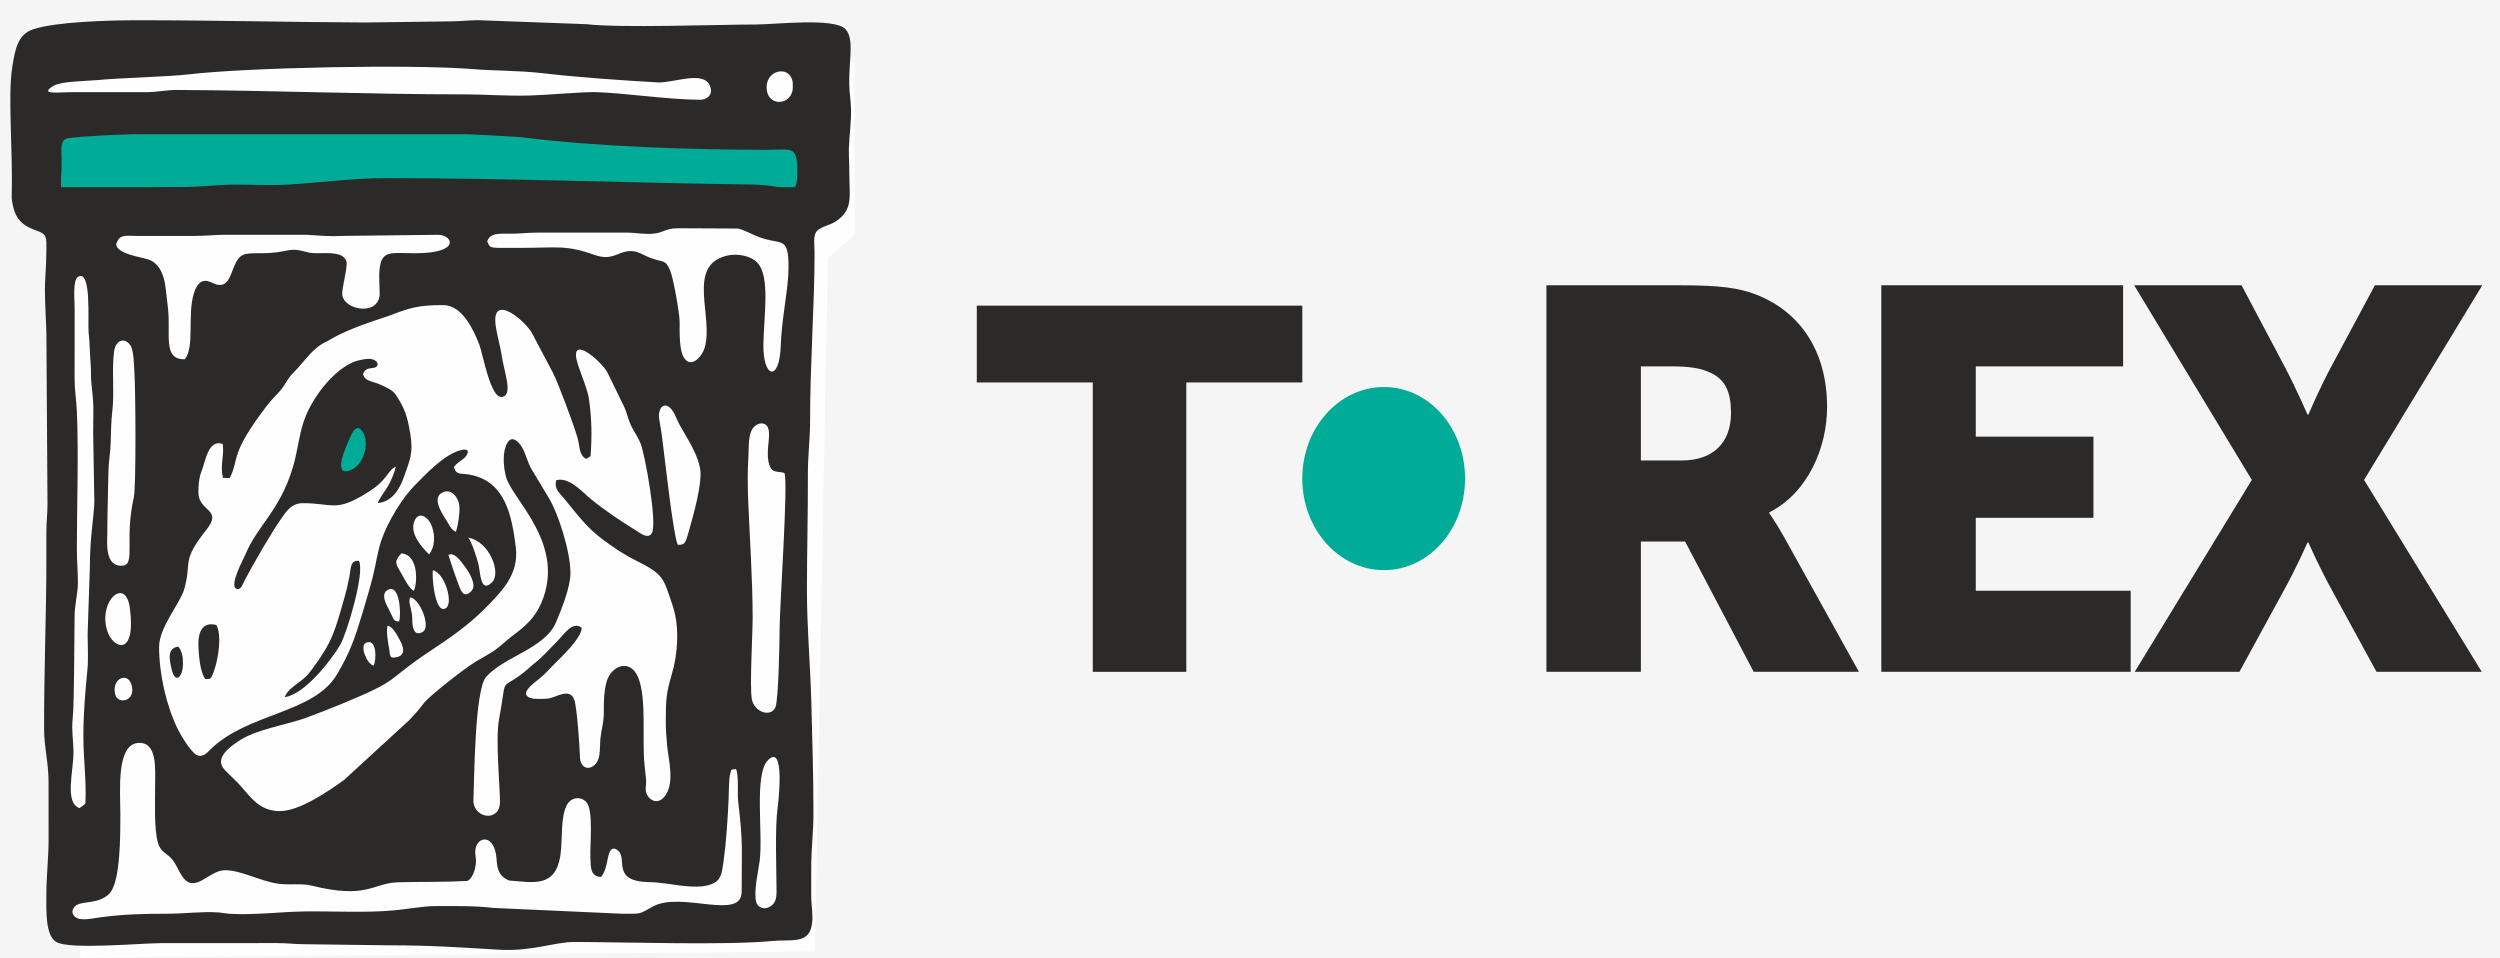
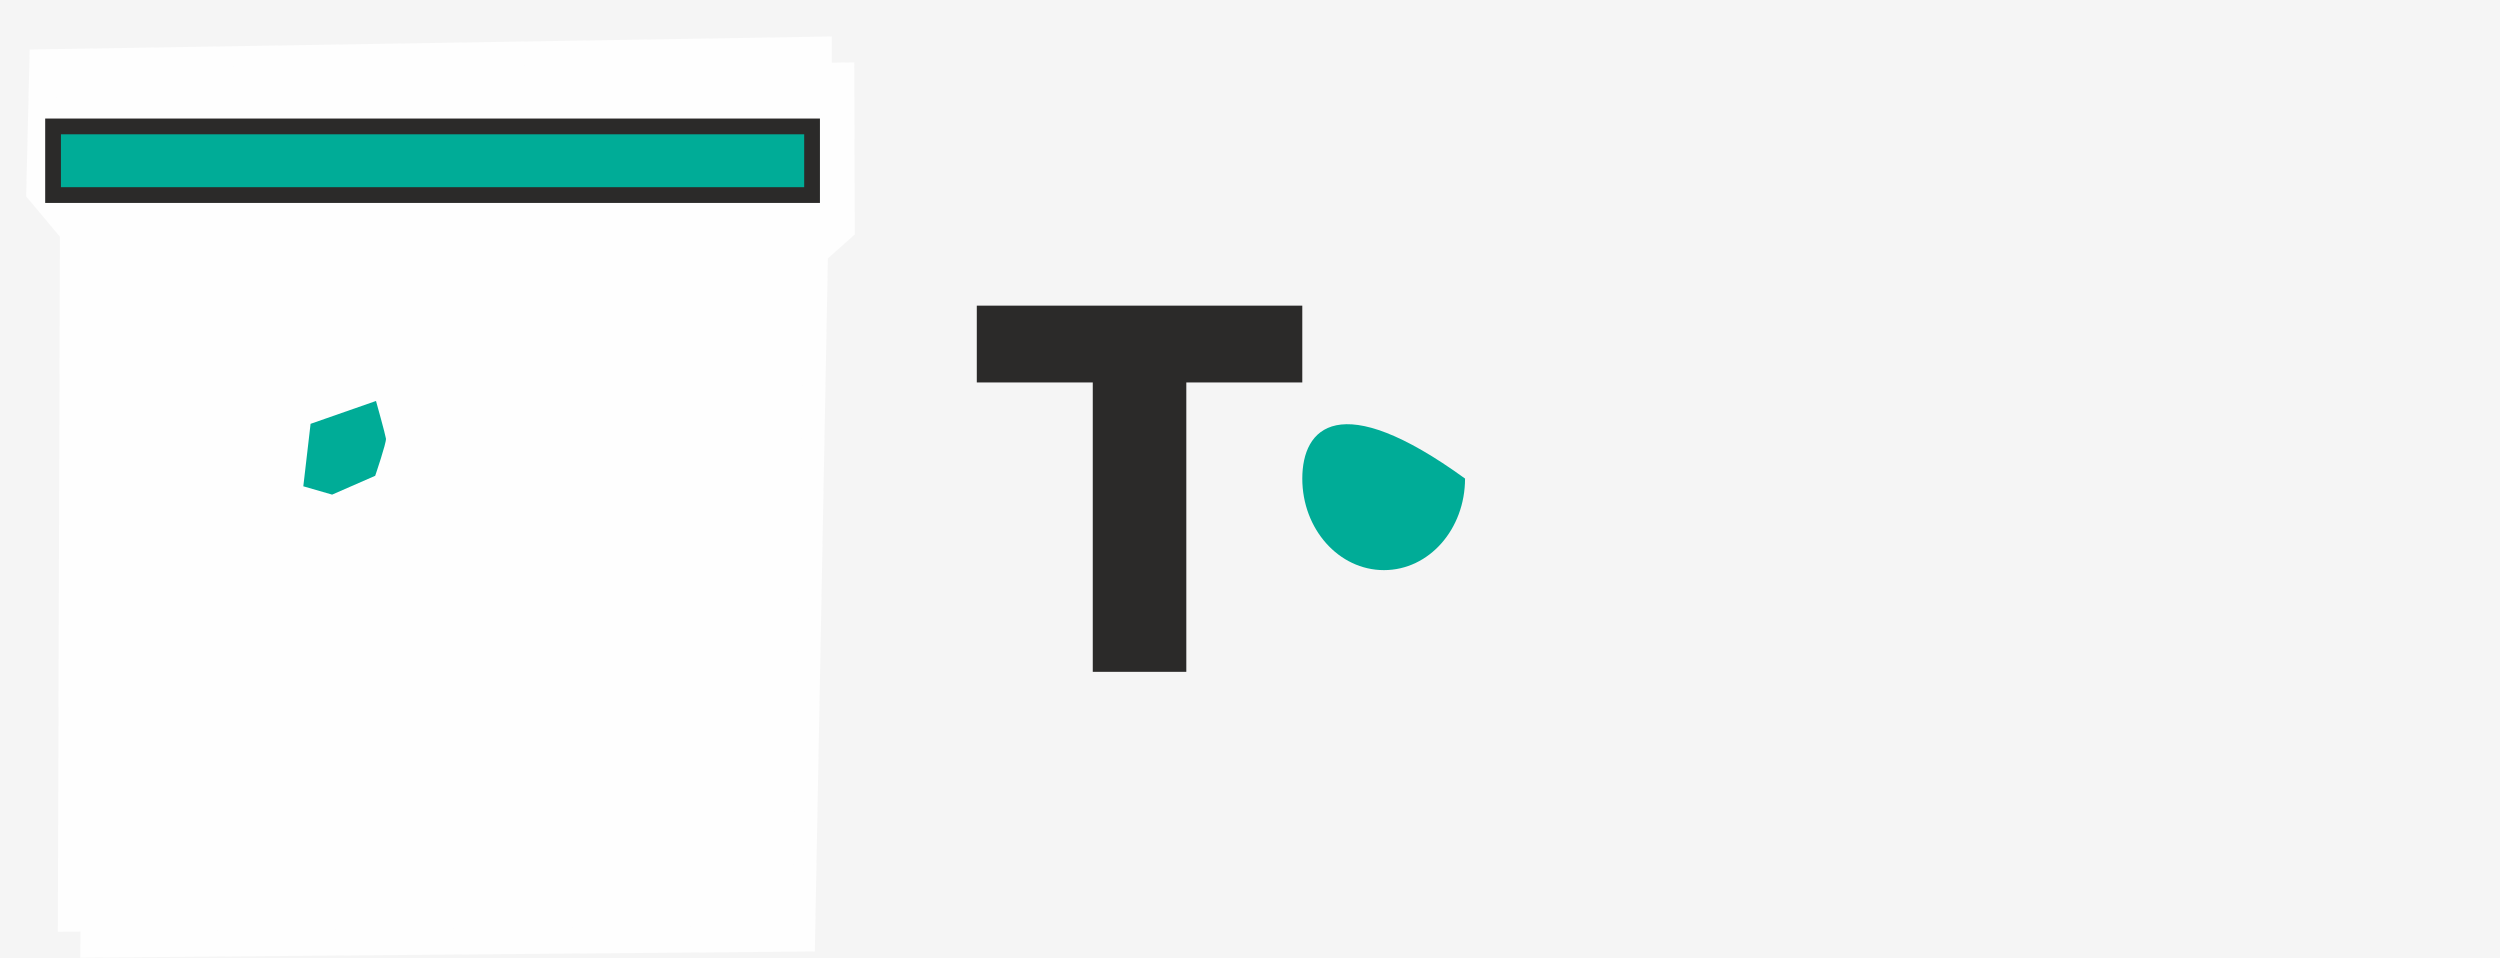
<svg xmlns="http://www.w3.org/2000/svg" width="120" height="46" viewBox="0 0 120 46" fill="none">
  <rect width="120" height="46" fill="#F5F5F5" />
  <path fill-rule="evenodd" clip-rule="evenodd" d="M2.334 10.67L2.505 3.618L41.003 2.993L41.032 11.253L39.738 12.404L39.112 45.671L3.855 45.969L3.955 12.603L2.334 10.67Z" fill="#FEFEFE" />
  <path fill-rule="evenodd" clip-rule="evenodd" d="M1.255 9.428L1.425 2.376L39.924 1.751L39.952 10.01L38.658 11.162L38.033 44.429L2.776 44.727L2.876 11.361L1.255 9.428Z" fill="#FEFEFE" />
  <path fill-rule="evenodd" clip-rule="evenodd" d="M14.908 20.344L14.559 23.342L15.942 23.742L18.009 22.838C18.009 22.838 18.552 21.248 18.526 21.055C18.5 20.861 18.048 19.246 18.048 19.246L14.908 20.344Z" fill="#00AC97" />
  <path fill-rule="evenodd" clip-rule="evenodd" d="M2.886 3.219L41.003 3.088L40.674 7.427L2.419 7.144L2.886 3.219Z" fill="#FEFEFE" />
  <path fill-rule="evenodd" clip-rule="evenodd" d="M2.547 6.068H38.979V9.363H2.547V6.068Z" fill="#00AC97" stroke="#2B2A29" stroke-width="0.756" stroke-miterlimit="22.926" />
-   <path fill-rule="evenodd" clip-rule="evenodd" d="M37.326 38.765C37.189 39.764 37.275 41.796 37.274 42.809C37.274 43.19 37.184 43.388 36.942 43.529C36.653 43.696 36.354 43.542 36.294 43.285C36.171 42.756 36.402 41.819 36.464 41.321C36.636 39.96 36.178 37.15 36.875 36.475C37.703 35.673 37.35 38.595 37.326 38.765L37.326 38.765ZM13.664 33.462C14.61 33.345 15.878 31.718 16.33 30.954C16.635 30.437 17.529 27.483 17.229 26.92C16.808 26.89 16.853 27.239 16.774 27.661C16.706 28.028 16.628 28.358 16.527 28.709C16.066 30.326 15.948 30.823 14.959 32.15C14.716 32.476 14.61 32.554 14.305 32.782C14.057 32.968 13.779 33.166 13.664 33.462H13.664ZM9.523 30.868C9.523 31.35 9.601 32.286 9.854 32.591C10.098 32.591 10.123 32.651 10.296 32.134C10.486 31.567 10.649 30.483 10.388 30.002C9.716 29.818 9.523 30.36 9.523 30.868ZM8.783 31.847C8.783 31.504 8.725 31.239 8.558 31.038C8.014 31.113 8.124 31.624 8.239 32.129C8.403 32.85 8.783 32.517 8.783 31.847ZM17.443 20.789C17.712 21.264 17.493 22.302 16.823 22.57C16.084 22.864 16.403 21.883 16.721 21.183C16.857 20.886 17.098 20.179 17.443 20.789V20.789ZM14.533 24.152C15.88 24.152 16.076 24.537 17.302 23.843C17.605 23.672 17.981 23.44 18.213 23.219C18.647 22.805 18.738 22.483 19 22.406C18.934 22.7 18.754 23.109 18.628 23.327C18.489 23.567 18.222 23.894 18.131 24.146C18.832 24.082 19.186 23.477 19.399 22.862C19.665 22.094 19.857 21.753 19.687 20.782C19.544 19.965 19.451 19.642 18.993 18.942C18.845 18.717 18.504 18.571 18.203 18.439C17.872 18.294 17.515 18.311 17.424 17.951C17.555 17.656 17.697 17.702 17.944 17.655C18.271 17.591 18.143 17.209 17.664 17.225C17.499 17.23 17.142 17.304 16.995 17.363C16.057 17.747 15.136 18.9 14.702 19.905C14.361 20.696 14.311 21.593 14.057 22.432C13.423 24.534 12.368 25.208 11.791 26.591C11.702 26.803 10.959 28.154 11.367 28.267C11.587 28.327 11.663 28.003 11.748 27.846C12.198 27.008 12.991 25.611 13.556 24.811C13.77 24.507 14.017 24.152 14.533 24.152L14.533 24.152ZM17.934 31.948C18.056 31.774 18.128 30.605 17.562 30.856C17.258 30.992 17.603 31.873 17.934 31.948ZM5.526 33.317C5.354 32.553 6.124 32.255 6.307 32.848C6.562 33.671 5.646 33.85 5.526 33.317ZM18.599 30.036C18.847 30.057 19.07 30.494 19.217 30.776C19.422 31.167 19.404 31.453 19.075 31.535C18.669 31.636 18.739 31.473 18.677 31.13C18.61 30.757 18.539 30.319 18.599 30.036H18.599ZM5.14 30.256C4.71 28.829 6.031 27.672 6.231 29.175C6.55 31.574 5.41 31.151 5.14 30.256ZM19.679 28.677C20.139 28.698 20.702 30.093 20.296 30.328C19.852 30.585 19.787 30.072 19.789 29.704C19.791 29.255 19.578 28.949 19.679 28.677ZM19.152 29.835C18.846 29.792 18.959 29.803 18.642 29.206C18.531 28.997 18.289 28.541 18.569 28.343C19.198 27.898 19.272 29.569 19.152 29.835ZM20.782 27.37C21.363 27.522 21.767 28.94 21.411 29.185C20.857 29.566 20.712 27.505 20.782 27.37ZM19.268 26.56C20.143 26.646 20.017 28.099 19.863 28.358C19.66 28.27 19.42 27.804 19.269 27.538C19.004 27.069 18.879 26.975 19.268 26.56H19.268ZM21.523 26.643C21.802 26.468 22.124 26.947 22.287 27.159C22.483 27.413 22.913 28.071 22.632 28.365C22.256 28.76 22.116 28.341 22.003 28.041C21.794 27.485 21.523 26.643 21.523 26.643V26.643ZM22.467 25.805C23.494 25.979 24.073 27.496 23.618 27.949C23.058 28.508 23.06 27.487 22.97 27.101C22.9 26.804 22.618 25.931 22.467 25.805ZM20.738 25.288C20.888 25.729 20.886 26.221 20.599 26.611C20.194 26.22 19.666 25.59 19.887 25.022C20.088 24.508 20.568 24.791 20.738 25.288ZM21.88 25.528C21.706 25.432 21.651 25.372 21.536 25.157C21.368 24.846 20.618 23.913 21.264 23.629C21.671 23.451 21.982 23.866 22.04 24.215C22.097 24.551 21.977 25.278 21.88 25.528H21.88ZM6.421 23.889C5.967 25.889 6.513 27.09 5.895 27.15C5.002 27.235 5.151 25.982 5.151 25.603C5.151 24.623 5.19 23.672 5.203 22.662C5.208 22.213 5.301 21.698 5.313 21.258C5.325 20.817 5.335 20.183 5.388 19.765C5.502 18.881 5.354 17.746 5.477 16.862C5.552 16.327 5.967 16.178 6.248 16.561C6.427 16.805 6.428 17.515 6.453 17.89C6.506 18.679 6.541 23.358 6.421 23.889V23.889ZM37.651 22.704C37.844 23.11 37.421 29.105 37.421 30.195C37.421 30.79 37.368 33.617 37.22 33.949C36.999 34.446 36.203 34.189 36.088 33.558C35.979 32.959 36.127 30.483 36.127 29.644C36.127 27.865 35.983 25.748 35.913 24.013C35.891 23.463 35.878 22.595 35.917 22.055C35.96 21.451 35.869 20.727 36.258 20.434C36.498 20.253 36.803 20.28 36.886 20.596C37.001 21.026 36.715 21.757 36.95 22.377C37.076 22.71 37.344 22.608 37.651 22.704H37.651ZM32.459 20.053C32.709 20.675 33.446 21.579 33.607 22.504C33.725 23.18 33.284 24.717 33.076 25.458C32.9 26.081 32.888 26.156 32.532 26.151C32.316 25.696 31.91 22.011 31.785 21.022C31.727 20.561 31.661 20.286 31.637 20.084C31.559 19.417 32.087 19.126 32.459 20.053H32.459ZM4.099 38.574C3.977 38.679 3.955 38.696 3.812 38.789C3.086 38.531 3.533 37.006 3.528 36.072C3.526 35.602 3.425 35.057 3.488 34.503C3.569 33.783 3.563 30.483 3.581 29.519C3.59 29.032 3.725 28.511 3.739 28.047C3.751 27.612 3.689 26.918 3.689 26.399C3.689 24.233 3.78 21.866 3.689 19.725C3.668 19.236 3.58 18.698 3.581 18.198L3.583 14.829C3.583 14.432 3.481 13.441 3.747 13.287C4.411 12.904 4.201 15.477 4.254 15.956C4.313 16.482 4.307 16.967 4.355 17.522C4.379 17.807 4.353 18.08 4.384 18.361C4.52 19.59 4.476 19.493 4.472 20.768L4.528 24.075C4.526 24.708 4.314 25.716 4.314 27.195L4.206 30.439C4.208 30.952 4.246 31.66 4.196 32.151C4.091 33.194 4.002 34.235 4.002 35.337C4.002 36.483 4.155 37.42 4.099 38.573L4.099 38.574ZM23.386 11.584C23.529 11.174 23.956 11.214 24.459 11.218C24.939 11.222 25.307 11.165 25.806 11.166L30.034 11.165C30.5 11.164 30.96 11.263 31.384 11.215C31.871 11.159 31.951 10.958 32.543 10.956L35.419 10.97C35.66 11.006 36.136 11.269 36.436 11.381C37.493 11.777 37.85 11.295 37.849 12.809C37.849 13.893 37.523 15.206 37.475 16.604C37.414 18.36 36.616 18.156 36.643 16.522C36.667 15.134 36.977 13.28 36.358 12.612C36.065 12.295 35.42 12.143 34.885 12.273C32.92 12.752 34.28 15.224 33.816 16.714C33.684 17.136 33.146 17.725 32.813 17.139C32.599 16.763 32.623 15.952 32.623 15.44C32.623 15.068 32.323 13.354 32.173 13.003C31.894 12.346 31.855 12.692 30.948 12.258C30.693 12.136 30.491 12.026 30.158 12.057C29.649 12.104 29.358 12.523 28.569 12.244C27.155 11.743 26.741 11.897 25.071 11.897C24.744 11.897 24.416 11.896 24.089 11.899C23.435 11.904 23.515 11.837 23.386 11.584V11.584ZM22.828 41.105C22.663 40.169 23.708 39.862 23.829 41.17C23.86 41.51 23.846 42.034 24.436 42.264C25.607 42.356 26.659 42.616 26.898 41.066C27.013 40.313 26.888 39.174 27.233 38.599C27.427 38.276 27.883 38.203 28.149 38.507C28.493 38.9 28.313 40.561 28.337 41.152C28.36 41.684 28.341 42.055 28.846 42.095C29.258 41.627 29.078 40.742 29.482 40.728C30.336 41.012 29.126 42.314 31.196 42.343C32.122 42.356 33.312 42.749 34.141 42.444C34.616 42.269 34.65 41.916 34.728 41.362C34.861 40.416 34.93 39.311 34.974 38.335C34.987 38.041 34.981 37.366 35.053 37.126C35.126 36.886 35.078 36.945 35.332 36.918C35.471 37.242 35.386 38.076 35.432 38.465C35.676 40.561 35.599 40.645 35.599 42.806C35.599 44.21 32.7 42.769 31.346 43.509C30.631 43.9 30.834 43.859 29.85 43.859L23.683 43.58C22.705 43.468 21.816 43.493 20.844 43.493C20.35 43.493 19.435 43.652 18.89 43.7C17.531 43.82 16.038 43.733 14.653 43.749C13.431 43.764 12.193 43.937 10.98 43.859L10.491 43.796C9.617 43.743 8.872 43.861 7.978 43.859C6.915 43.857 5.914 43.885 4.827 44.03C4.553 44.066 4.184 44.155 3.868 44.115C3.494 44.068 3.342 43.712 3.628 43.478C3.935 43.227 4.73 43.42 5.248 42.895C5.786 42.348 5.777 40.09 5.777 39.071C5.777 37.962 5.562 35.659 6.691 35.659C7.558 35.659 7.446 36.9 7.446 37.724C7.446 38.542 7.39 39.775 7.58 40.448C7.705 40.893 7.978 40.939 8.229 41.208C8.445 41.439 8.561 41.8 8.76 42.082C9.358 42.934 10.02 41.771 10.796 41.771C11.596 41.771 12.504 42.31 13.395 42.424C13.902 42.488 14.475 42.391 14.953 42.509C17.658 43.178 17.869 42.383 19.125 42.349C20.22 42.319 21.265 42.348 22.351 42.288C22.614 42.34 22.925 41.658 22.828 41.105L22.828 41.105ZM16.428 14.142C16.396 13.853 16.708 12.778 16.628 12.538C16.447 11.992 15.425 12.2 14.966 12.145C14.697 12.113 14.461 12.006 14.161 11.991C13.762 11.972 13.492 12.158 12.512 12.155C11.715 12.153 11.52 12.152 11.248 12.762C11.065 13.171 10.956 13.85 10.338 13.639C10.116 13.564 9.595 13.143 9.304 14.086C8.984 15.128 9.354 16.653 8.87 17.244C7.791 17.272 8.206 16.04 8.063 14.791C8.029 14.492 7.987 14.146 7.949 13.813C7.888 13.276 7.682 12.638 7.117 12.453C6.765 12.337 5.568 12.18 5.577 11.707C5.741 11.234 6.005 11.322 6.569 11.324L9.387 11.324C9.852 11.324 10.349 11.27 10.735 11.27H14.717C15.27 11.305 15.814 11.358 16.372 11.324L21.028 11.27C21.721 11.271 22.162 12.159 19.925 12.155C18.668 12.154 18.255 11.962 18.202 13.168C18.198 13.263 18.216 13.9 18.223 14.014C18.292 15.198 16.514 14.925 16.428 14.142H16.428ZM18.673 15.158C19.715 14.752 20.132 14.645 21.272 14.645C22.194 14.645 22.731 15.841 23.006 16.538C23.172 16.958 23.54 19.136 24.091 19.054C24.651 18.971 24.197 17.879 24.076 17.03C24.018 16.626 23.845 16.058 23.788 15.589C23.6 14.031 25.23 15.41 25.541 16.003C25.874 16.636 26.185 17.21 26.543 17.897C26.781 18.355 27.532 20.357 27.718 21.007C27.851 21.472 27.773 21.822 28.134 22.027L28.347 21.902C28.419 20.93 28.405 20.111 28.27 19.152C28.209 18.718 27.928 18.066 27.756 17.547C27.228 15.956 28.767 17.235 29.145 17.855L29.966 19.538C30.099 19.829 30.152 20.144 30.296 20.44C30.434 20.724 30.622 20.973 30.743 21.273C30.962 21.819 31.56 25.134 31.289 25.588C31.109 25.89 30.776 25.615 30.57 25.489C29.794 25.015 29.016 24.49 28.334 23.931C27.994 23.652 27.302 22.863 26.698 23.054C26.595 23.461 26.821 23.621 27.067 23.917C27.691 24.666 28.129 25.299 28.941 25.902C29.441 26.273 29.906 26.595 30.508 26.896C31.889 27.587 31.832 27.735 32.281 29.052C32.633 30.081 32.534 31.39 32.251 32.348C31.987 33.239 31.958 33.547 31.957 34.602C31.956 35.047 31.985 35.398 32.024 35.813C32.084 36.457 32.435 37.706 31.837 38.301C31.475 38.661 31.052 38.319 31 37.964C30.972 37.767 31.038 37.65 31.004 37.353C30.976 37.112 30.956 36.897 30.935 36.684C30.816 35.509 31.044 33.531 30.636 32.525C30.252 31.581 29.316 31.943 29.104 32.765C28.993 33.195 28.981 33.615 28.984 34.113C28.987 34.723 28.878 34.921 28.824 35.412C28.776 35.842 28.85 36.371 28.597 36.657C28.278 37.017 27.853 36.883 27.837 36.32C27.822 35.797 27.694 33.942 27.565 33.587C27.406 33.149 27.008 33.29 26.6 33.448C26.337 33.551 26.238 33.544 25.928 33.545C25.838 33.545 25.638 33.547 25.559 33.529C24.803 33.363 25.637 32.778 25.909 32.559C26.165 32.352 26.407 32.076 26.649 31.833C26.916 31.564 27.933 30.615 27.92 30.134C27.492 29.785 27.059 30.461 26.782 30.742C26.435 31.095 26.049 31.531 25.666 31.83C25.438 32.008 25.309 32.153 25.068 32.334C23.936 33.186 24.36 32.38 23.951 34.54C23.772 35.489 24.017 37.977 23.997 38.529C23.959 39.499 22.69 39.258 22.726 38.398C22.766 37.407 22.783 33.124 23.332 32.495C24.18 31.522 26.16 31.133 26.692 29.863C26.933 29.287 27.381 28.215 27.381 27.501C27.381 26.459 26.791 24.634 26.345 23.905L25.473 22.453C25.288 22.092 25.181 21.56 24.916 21.273C24.6 20.931 24.386 21.081 24.26 21.469C24.117 21.91 24.184 22.522 24.302 22.927C24.616 24.006 27.171 26.127 25.992 28.92C25.679 29.66 25.221 30.053 24.601 30.517C24.28 30.757 24.087 30.971 23.758 31.205C23.497 31.39 23.143 31.568 22.837 31.756C22.288 32.092 20.599 33.406 20.323 33.776C20.073 34.111 19.921 34.272 19.644 34.567L16.516 37.437C15.766 37.978 14.381 38.933 13.43 38.933C12.344 38.933 11.947 38.105 11.364 37.525C11.165 37.326 10.965 37.147 10.779 36.947C10.259 36.389 11.066 35.84 11.38 35.619C12.277 34.985 13.711 34.825 14.787 34.42C15.334 34.214 15.884 33.999 16.403 33.786C19.363 32.566 18.409 32.727 20.697 31.216C21.607 30.615 22.489 30.003 23.252 29.234C24.072 28.407 24.919 27.572 24.759 26.276C24.572 24.76 24.258 23.1 22.557 22.786C22.1 22.701 21.909 22.825 21.785 22.421C21.938 22.218 22.119 22.121 22.252 22.016C22.45 21.86 22.616 21.506 22.178 21.593C21.33 21.762 20.317 22.892 19.926 23.279C19.351 23.847 18.625 24.999 18.303 25.942C18.13 26.448 18.031 27.142 17.899 27.666C17.753 28.247 17.588 28.794 17.421 29.351C17.029 30.658 16.793 31.332 16.168 32.383C15.056 34.25 11.916 34.214 10.123 35.951C9.983 36.087 9.758 36.382 9.454 36.245C9.18 36.122 8.709 35.352 8.541 35.013C7.988 33.895 7.636 32.358 7.636 31.052C7.636 30.113 8.644 28.96 8.837 28.298C9.237 26.925 8.662 26.996 9.925 25.405C10.698 24.429 9.524 24.553 9.524 23.645C9.524 23.269 9.548 22.929 9.684 22.593C9.864 22.146 9.989 21.074 10.69 21.307C10.775 21.912 10.549 22.294 10.703 22.936L11.026 22.947C11.516 21.985 10.98 21.86 12.837 19.439C13.05 19.162 13.263 18.974 13.471 18.729C13.703 18.454 13.78 18.2 14.034 17.942C14.748 17.218 14.986 16.7 15.715 16.376C16.461 15.913 17.436 15.561 18.672 15.158L18.673 15.158ZM12.79 6.229C13.234 6.141 16.984 6.202 17.781 6.199C18.599 6.196 19.314 6.31 20.17 6.306L24.97 6.579C28.486 7.04 33.338 7.191 36.834 7.191C38.018 7.191 38.274 6.978 38.269 8.224C38.264 9.599 38.032 8.882 36.087 8.857C30.267 8.784 24.463 8.55 18.516 8.55C16.902 8.55 15.371 8.773 13.802 8.861C13.013 8.905 12.089 8.862 11.287 8.862C10.447 8.862 9.72 8.968 8.96 8.972C7.33 8.979 5.718 9.083 4.12 9.13C2.402 9.18 2.973 9.955 2.958 7.613C2.955 7.191 2.869 6.754 3.217 6.646C3.581 6.533 7.532 6.38 7.974 6.36C8.634 6.331 12.361 6.314 12.79 6.229H12.79ZM38.054 4.184C38.054 5.08 36.793 5.174 36.799 4.183C36.804 3.262 38.054 3.131 38.054 4.062V4.184V4.184ZM3.506 4.423C2.823 4.423 1.823 4.566 2.576 4.116C2.945 3.897 4.131 3.893 4.654 3.845C5.927 3.729 8.055 3.687 9.066 3.568C11.874 3.241 19.748 3.074 22.75 3.32C23.847 3.41 24.823 3.373 26.119 3.522C27.786 3.715 29.882 3.86 31.564 3.954C32.353 3.999 33.873 3.308 34.11 4.217C34.204 4.577 33.922 4.789 33.587 4.789C31.947 4.775 29.918 4.452 28.563 4.423C27.901 4.409 26.257 4.563 25.454 4.584C24.254 4.617 23.338 4.53 22.314 4.53C17.831 4.532 13.131 4.342 8.529 4.318C7.989 4.315 7.519 4.423 7.059 4.423H3.505H3.506ZM0.562 9.505C0.665 10.435 0.987 10.803 1.748 11.066C2.26 11.244 2.231 11.381 2.227 12.012C2.224 12.488 2.203 12.875 2.175 13.303C2.118 14.185 2.209 15.154 2.227 15.99L2.28 24.197C2.281 24.655 2.226 25.044 2.226 25.542C2.226 25.991 2.226 26.44 2.226 26.889C2.226 29.511 2.107 32.314 2.117 35.033C2.119 35.857 2.335 36.642 2.331 37.54C2.328 38.459 2.328 39.378 2.332 40.297C2.335 41.133 2.224 42.097 2.225 42.927C2.225 43.689 2.168 44.882 2.69 45.208C3.319 45.601 6.74 45.269 7.794 45.269C9.632 45.269 11.471 45.274 13.309 45.268C13.77 45.267 14.158 45.323 14.656 45.323L18.7 45.375C20.711 45.375 22.058 45.477 23.973 45.587C25.524 45.676 26.634 45.211 27.581 45.214C30.039 45.223 34.935 45.379 37.033 45.17C37.986 45.075 38.851 45.35 38.979 44.327C39.036 43.865 38.937 43.469 38.939 42.99C38.941 42.541 38.939 42.092 38.939 41.643C38.939 40.707 39.047 39.956 39.046 39.01C39.046 37.255 38.989 35.381 38.941 33.62C38.892 31.872 38.733 30.169 38.733 28.297C38.733 26.467 38.786 24.601 38.778 22.787C38.773 21.9 38.887 21.038 38.885 20.155C38.879 17.581 39.1 14.578 39.099 12.135C39.099 11.597 38.981 11.184 39.356 10.976C39.712 10.778 39.898 10.805 40.25 10.532C40.942 9.994 40.769 9.364 40.769 8.401C40.769 7.551 40.71 7.462 40.773 6.639C40.831 5.888 40.897 5.426 40.805 4.635C40.633 3.154 41.089 1.964 40.585 1.401C40.078 0.834 37.178 1.176 36.283 1.176C34.447 1.176 29.799 1.353 28.155 1.161L22.925 0.969C22.479 0.972 22.08 1.026 21.579 1.026L17.536 1.08C13.865 1.064 10.328 0.972 6.63 0.972C5.239 0.972 2.679 1.041 1.591 1.406C0.846 1.656 0.732 2.353 0.594 3.188C0.359 4.623 0.627 7.082 0.561 9.505L0.562 9.505Z" fill="#2B2A29" />
-   <path d="M66.43 27.366C68.596 27.366 70.322 25.399 70.322 22.971C70.322 20.544 68.596 18.577 66.43 18.577C64.264 18.577 62.51 20.544 62.51 22.971C62.51 25.399 64.264 27.366 66.43 27.366Z" fill="#00AC97" />
-   <path d="M74.229 32.248H78.762V25.994H80.886L84.177 32.248H89.228L85.627 25.761C85.187 24.983 84.928 24.645 84.928 24.645V24.593C86.767 23.659 87.7 21.505 87.7 19.533C87.7 16.834 86.378 14.94 84.28 14.135C83.477 13.824 82.57 13.694 80.679 13.694H74.228V32.248H74.229ZM78.762 22.102V17.587H80.291C81.042 17.587 81.586 17.665 82 17.846C82.855 18.183 83.088 18.884 83.088 19.819C83.088 21.298 82.182 22.102 80.731 22.102H78.762H78.762ZM90.303 32.248H102.272V28.356H94.837V24.853H100.485V20.96H94.837V17.587H101.909V13.694H90.303V32.248H90.303ZM102.466 32.248H107.492L109.616 28.356C110.264 27.188 110.756 26.046 110.756 26.046H110.808C110.808 26.046 111.3 27.188 111.948 28.356L114.072 32.248H119.124L113.476 23.036L119.149 13.694H113.994L111.948 17.509C111.3 18.703 110.808 19.896 110.808 19.896H110.756C110.756 19.896 110.238 18.677 109.616 17.509L107.595 13.694H102.44L108.087 23.036L102.466 32.248H102.466Z" fill="#2B2A29" />
+   <path d="M66.43 27.366C68.596 27.366 70.322 25.399 70.322 22.971C64.264 18.577 62.51 20.544 62.51 22.971C62.51 25.399 64.264 27.366 66.43 27.366Z" fill="#00AC97" />
  <path d="M52.453 32.248H56.943V18.358H62.51V14.671H46.886V18.358H52.453V32.248Z" fill="#2B2A29" />
</svg>